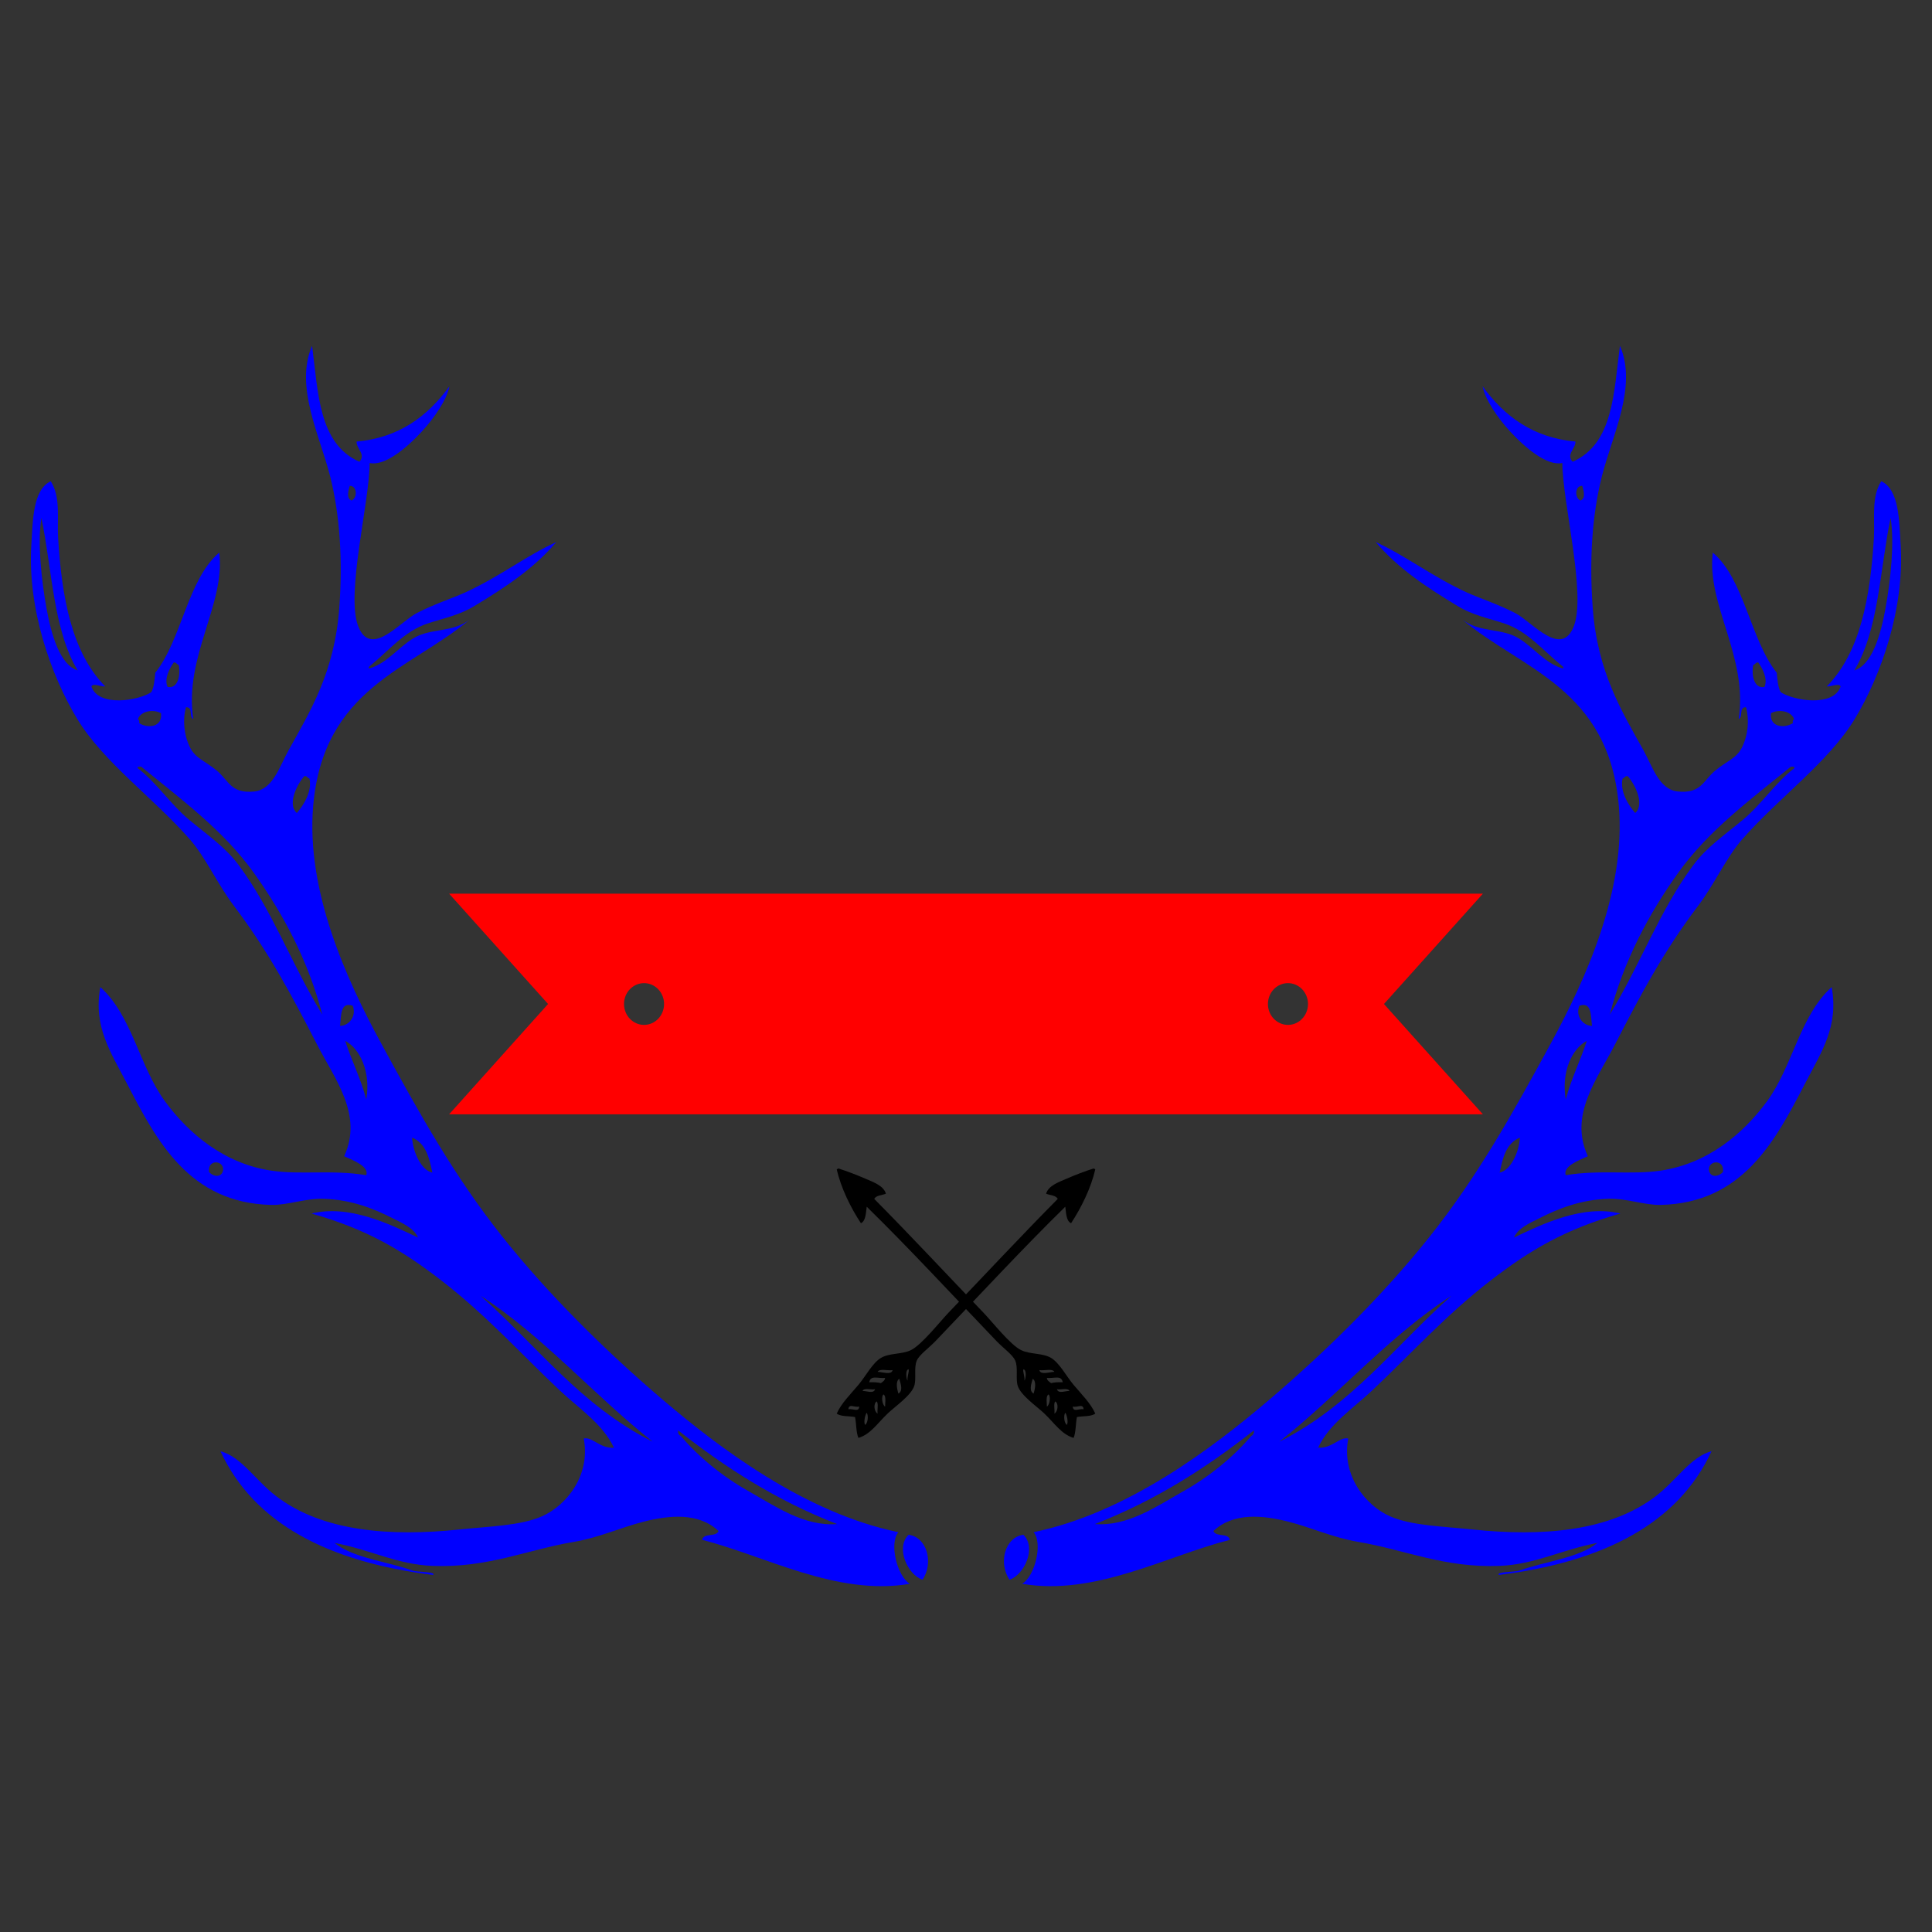
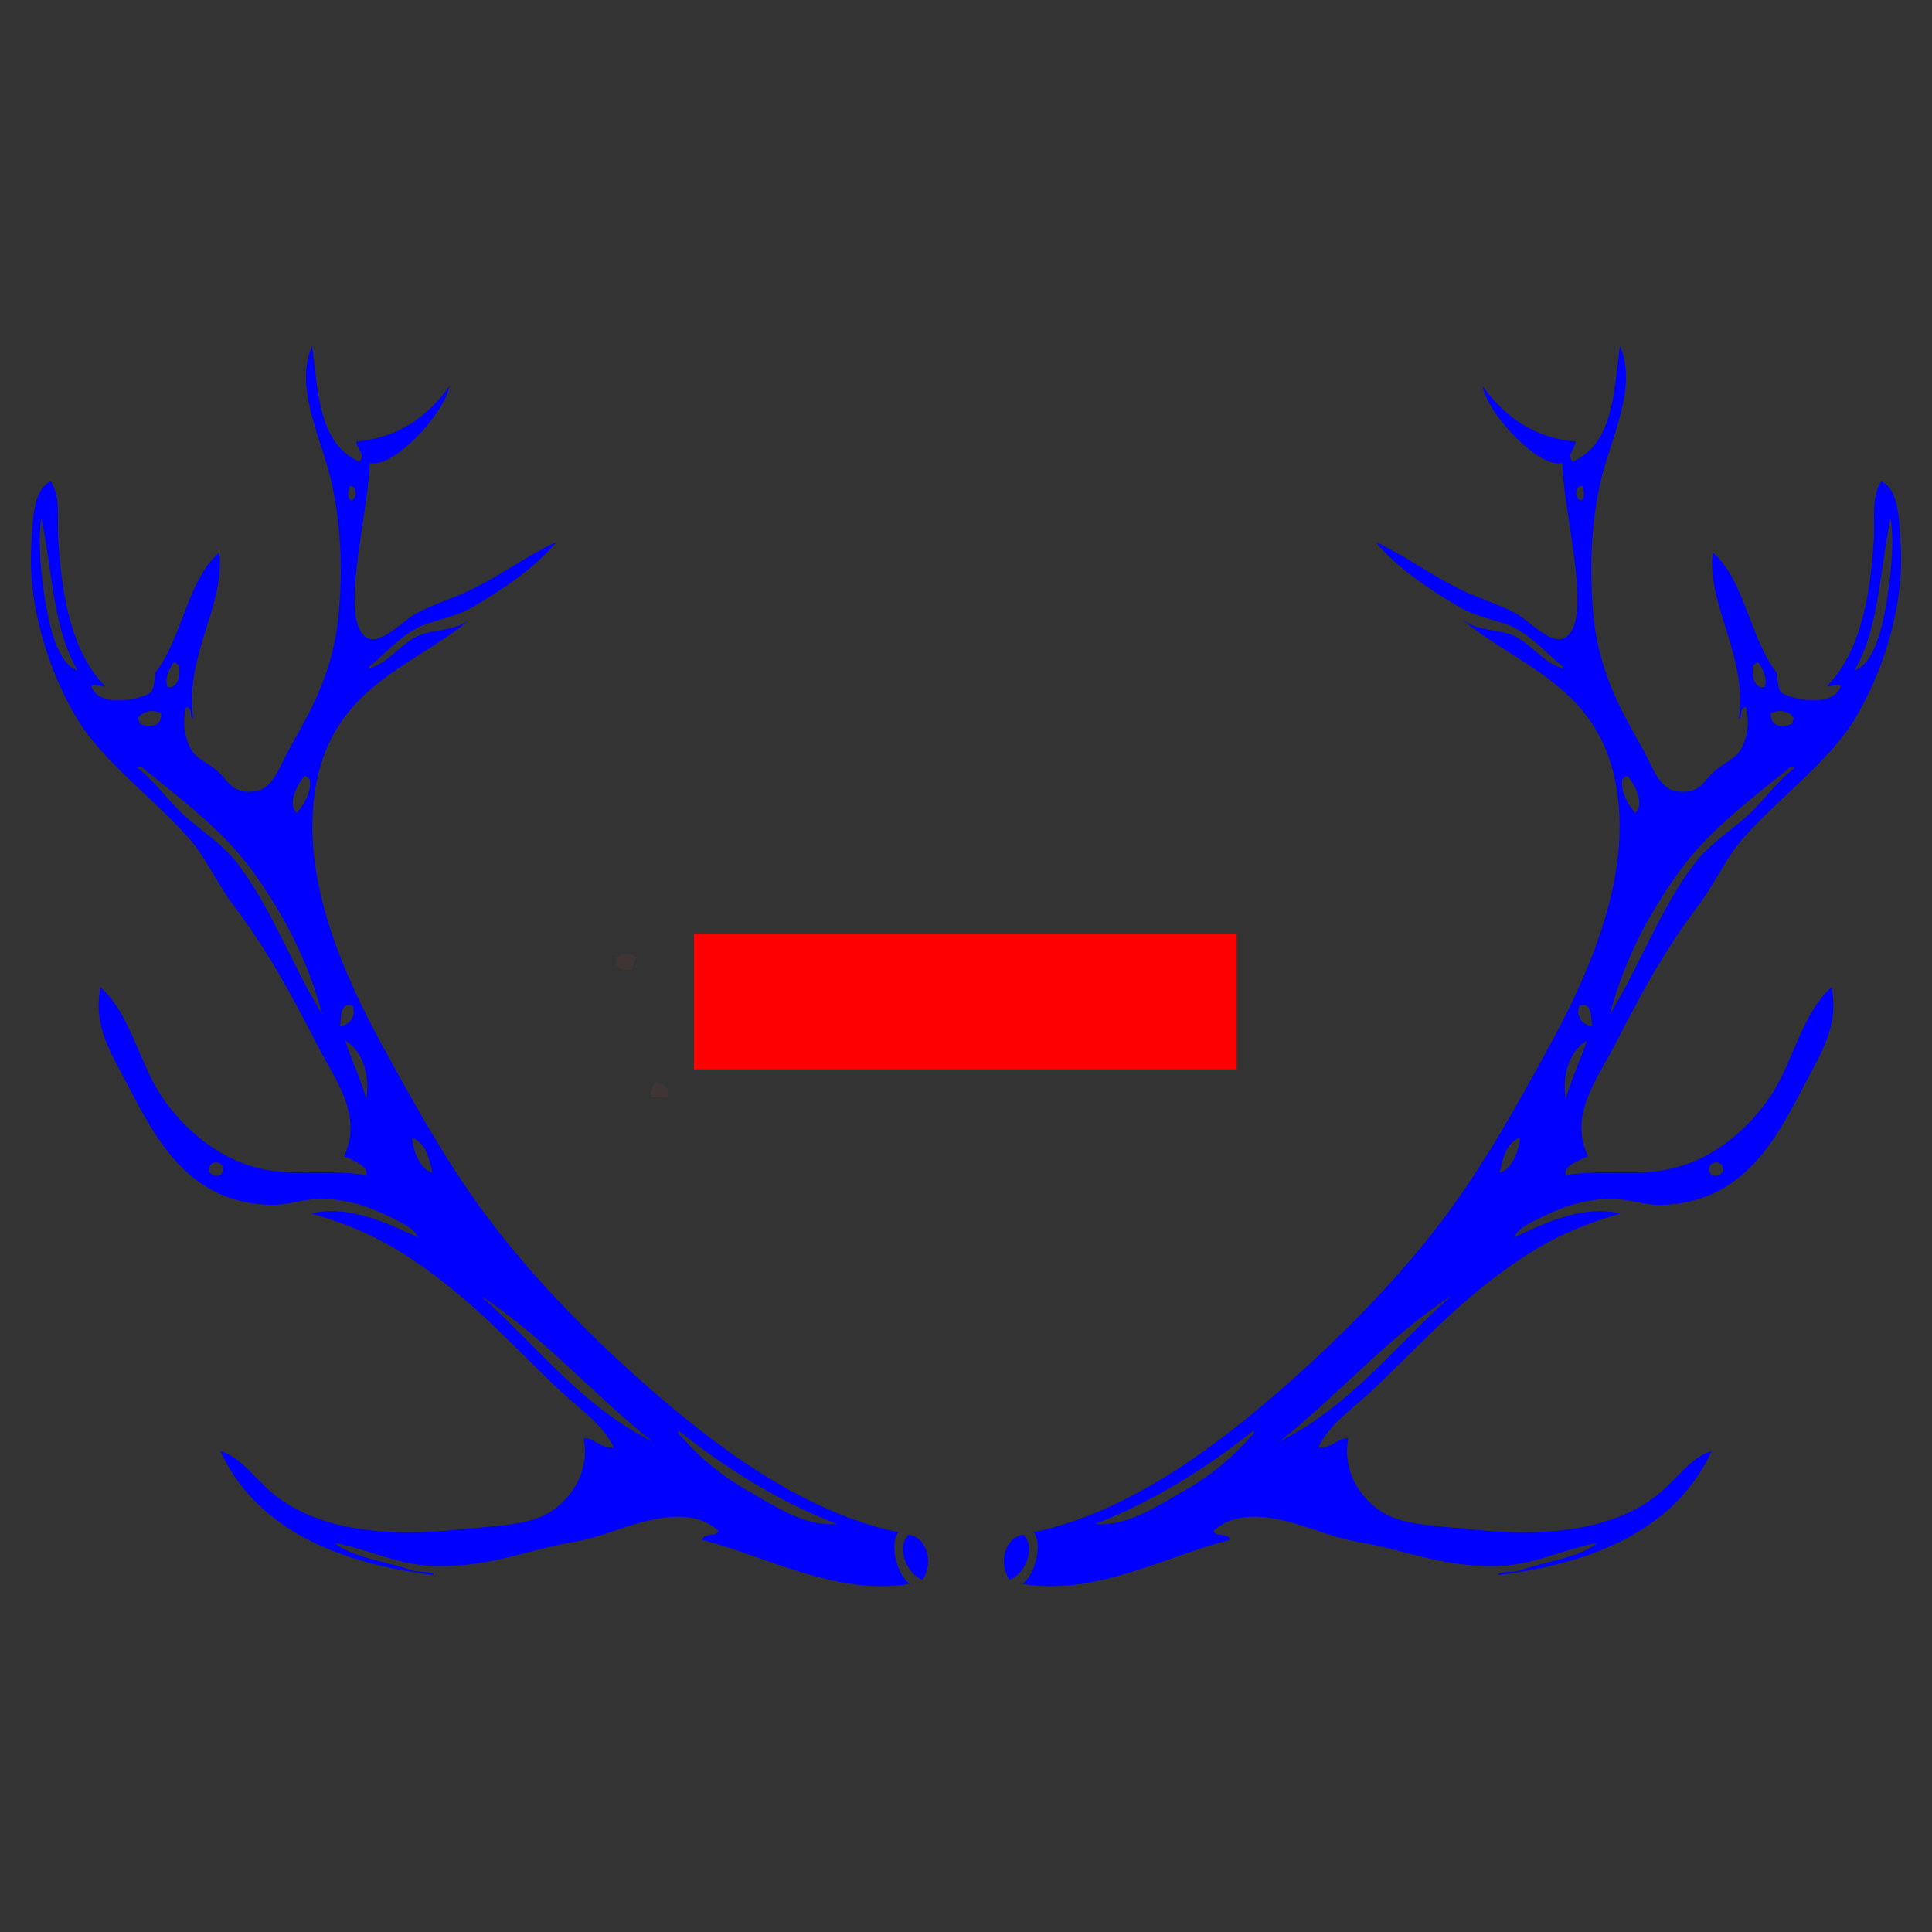
<svg xmlns="http://www.w3.org/2000/svg" xmlns:xlink="http://www.w3.org/1999/xlink" xml:space="preserve" width="12in" height="12in" version="1.1" style="shape-rendering:geometricPrecision; text-rendering:geometricPrecision; image-rendering:optimizeQuality; fill-rule:evenodd; clip-rule:evenodd" viewBox="0 0 12000 12000">
  <rect x="0" y="0" width="12000" height="12000" fill="#333333" stroke="none" />
  <defs>
    <style type="text/css">  .fil5 {fill:#FEFEFE} .fil0 {fill:#3D4B48} .fil4 {fill:black} .fil3 {fill:blue} .fil6 {fill:red} .fil1 {fill:url(#id0)} .fil2 {fill:url(#id1)}  </style>
    <radialGradient id="id0" gradientUnits="userSpaceOnUse" gradientTransform="matrix(405.694 -0 -0 -405.59 -7.47953E+06 9.17889E+06)" cx="18481.93" cy="22575.33" r="7.7" fx="18481.93" fy="22575.33">
      <stop offset="0" style="stop-opacity:1; stop-color:#5D5353" />
      <stop offset="1" style="stop-opacity:1; stop-color:#3E3534" />
    </radialGradient>
    <radialGradient id="id1" gradientUnits="userSpaceOnUse" gradientTransform="matrix(477.068 -0 -0 -476.726 -7.73303E+06 1.07848E+07)" xlink:href="#id0" cx="16243.54" cy="22575.33" r="6.56" fx="16243.54" fy="22575.33"> </radialGradient>
  </defs>
  <g id="Layer_x0020_1">
    <g id="_2499194553024">
-       <path class="fil0" d="M3830.33 5950.17c-7.23,63.63 33.2,79.11 95.97,72.46 -1.05,-33.24 11.3,-53.07 24.06,-72.46 -31.72,-30.73 -88.53,-30.73 -120.03,0z" />
+       <path class="fil0" d="M3830.33 5950.17c-7.23,63.63 33.2,79.11 95.97,72.46 -1.05,-33.24 11.3,-53.07 24.06,-72.46 -31.72,-30.73 -88.53,-30.73 -120.03,0" />
      <path class="fil0" d="M4070.39 6719.04c-7.44,32.46 -34.04,45.87 -23.84,96 31.94,0 64.06,0 96,0 21.06,-76.94 -37.04,-75.09 -72.16,-96z" />
      <path class="fil1" d="M3901.4 6024.06c-48.21,0 -77.28,-19.18 -71.07,-73.89 15.75,-15.35 37.84,-22.98 59.92,-22.98 22.15,0 44.26,7.63 60.11,22.98 -12.76,19.4 -25.11,39.23 -24.06,72.46 -8.77,0.86 -17.05,1.42 -24.9,1.42z" />
      <path class="fil2" d="M4142.55 6815.04c-31.94,0 -64.06,0 -96,0 -10.19,-50.13 16.4,-63.54 23.84,-96 35.12,20.91 93.22,19.06 72.16,96z" />
      <path class="fil3" d="M5643.61 9532.53c115.37,15.69 156.79,175.54 86.18,279.6 -92.85,-31.47 -168.89,-199.29 -86.18,-279.6z" />
      <path class="fil3" d="M4229.59 8920.27c110.12,128.99 256.22,249.94 423.26,343.66 160.22,90.13 342.09,218.38 546.63,202.35 -383.51,-149.28 -698.75,-354.69 -987.33,-581.87 -2.78,18.96 5.16,29.31 17.45,35.86zm-176 34.1c-364.36,-288.34 -689.05,-663.17 -1068.48,-905.85 348.54,308.26 619.37,680.28 1068.48,905.85zm-2755.18 -1675.15c23.41,28.02 77.93,40.22 87.51,-11.55 4.6,-62.64 -98.44,-69.06 -87.51,11.55zm1386.87 3.83c-18.87,-91.12 -39.32,-181.22 -125.71,-217.3 5.69,95.69 59.95,204.42 125.71,217.3zm-540.97 -817.79c39.97,123.89 96.68,234.5 130.66,363.49 29.93,-175.41 -42.5,-318.06 -130.66,-363.49zm-32.31 -93.62c54.3,0.77 104.74,-60.14 78.76,-124.76 -77.62,-26.38 -70.7,59.19 -78.76,124.76zm-939.61 -1281.76c117.13,97.64 226.47,170.31 311.44,285.06 210.59,284.08 324.91,610.54 517.96,926.98 -88.43,-337.48 -242.1,-624.83 -426.35,-882.19 -186.38,-260.32 -444.32,-450.69 -698.93,-658.07 -8.5,1.54 -21,-2.29 -22.58,8.52 118.52,89.89 204.79,224.77 318.45,319.69zm671.2 -40.22c40.22,-46.18 96.68,-132.26 78.52,-214.33 -13.84,-2.38 -13.19,-16.13 -30.77,-15.04 -38.85,39.44 -111.78,172.17 -47.75,229.37zm-987.43 -581.74c7.91,3.24 11.46,10.56 8.21,23.41 51.71,34.1 146.17,26.9 135.88,-61.69 -48,-25.82 -126.18,-14.8 -144.09,38.27zm184.52 -201.48c68.45,14.27 81.91,-82.5 69.16,-136.99 -13.41,-2.38 -13.04,-16 -30.39,-14.92 -23.63,32.46 -61.53,99.49 -38.76,151.91zm-751.23 -485.22c29.31,160.5 82.56,348.45 192.9,382.67 -152.31,-252.57 -157.84,-625.02 -225.27,-947.03 -24.89,153.2 0.31,387.93 32.37,564.35zm1894.27 -672.77c35.37,-12.97 37.47,-91.21 -11.12,-91 -6.43,21.38 -25.24,78.8 11.12,91zm106.35 1044.23c112.19,-29.44 180.51,-130.35 279.78,-189.5 105.79,-63.2 240.12,-32.68 346.31,-113.89 -366.15,308.51 -908.51,423.57 -970.96,1157.13 -44.57,524.11 204.57,1074.41 423.1,1475.49 241.64,443.61 458.07,830.89 755.03,1203 285.69,358.18 635.7,704.25 992.34,1008.37 357.56,304.34 884.97,703.5 1464.62,823.47 -57.76,65.7 -10.57,270.76 70.95,320.56 -452.88,77.81 -899.21,-174.45 -1290.84,-273.26 13.44,-45.78 85.04,-14.61 102.92,-54.49 -125.37,-118.11 -309.99,-97.64 -466.5,-57.85 -140.48,35.52 -275.7,98.72 -433.57,125.4 -288.77,48.5 -533.09,162.35 -877.31,148.94 -219.67,-8.71 -383.69,-100.02 -607.44,-142.74 116.51,94.8 324.91,114.1 485.74,172.39 34.01,9.15 145.61,6.64 125.83,26.69 -653.25,-81.05 -1113.63,-321.11 -1320.71,-768.65 129.52,34.44 215.63,178.72 344.43,277.99 288.99,222.49 713.42,252.7 1137.88,208.43 189.75,-19.92 382.24,-23.85 514.5,-82.04 150.83,-66.25 303.63,-253.56 259.58,-483.15 52.82,-12.97 101.56,63.41 187.33,56.87 -69.09,-147.74 -215.41,-242.01 -336,-355.43 -242.13,-227.86 -456.52,-468.02 -738.96,-685.62 -239.47,-184.37 -456.03,-314.59 -802.38,-413.19 231.6,-58.1 486.7,66.13 660.67,149.06 -24.34,-58.63 -99.8,-90.78 -158.39,-120.31 -117.37,-59.71 -256.43,-114.96 -427.21,-120.4 -116.2,-3.49 -223.38,40.43 -326.89,38.02 -506.93,-12.54 -708.85,-394.47 -893.03,-749.37 -105.45,-203.65 -212.26,-357.62 -167.66,-603.65 199.26,180.11 241.14,491.52 402.59,710.89 145.48,197.65 364.39,385.52 660.76,429.44 180.91,26.81 377.45,-7.32 588.39,28.2 18.93,-55.13 -80.87,-92.17 -137.27,-117.9 118.89,-257.15 -57.54,-478.15 -168,-693.13 -159.91,-310.55 -301.65,-577.3 -514.94,-859.52 -105.33,-139.15 -176.62,-302.48 -275.09,-415.04 -224.99,-256.96 -537.02,-479.78 -699.65,-747.95 -164.69,-271.66 -308.79,-685.72 -285.59,-1077.34 9.48,-159.2 9.92,-347.4 120.9,-399.69 63.41,100.48 38.55,235.8 45.74,352.96 22.49,365.9 83.33,709.04 292.6,921.61 -26.1,3.49 -75.18,-23.63 -85.9,0.46 44.3,130.19 294.02,87.69 372.14,35.09 16.34,-29.65 20.51,-74.87 24.56,-120.43 164.32,-206.58 201.45,-581.22 397.25,-746.19 39.75,321.88 -219.71,646.18 -161.24,1033.45 -29.19,-12.67 1.98,-75 -45.37,-73.02 -21.1,77.81 -13.41,171.83 25.3,249.64 34.13,68.88 94.89,84.35 166.33,143.94 75.46,62.76 86.98,144.28 232.37,129.67 115.77,-11.77 156.94,-154.72 211.98,-253.78 134.45,-242.35 287.72,-487.07 316.69,-890.69 20.82,-291.58 4.32,-569.45 -57.36,-814.08 -64.62,-254.43 -221.28,-557.68 -112.03,-809.51 38.39,288.99 39.91,608.15 294.11,720.06 41.85,-46.55 -19.06,-80.43 -17.82,-125.43 261.19,-23.32 440.03,-155.15 576.71,-343.14 -15.44,82.07 -93.19,195.93 -171.89,281.36 -96.62,104.4 -230.02,215.41 -323.37,194.94 -2.38,252.04 -147.89,808.09 -72.31,1010.78 76.48,205.71 260.76,-24.53 363.74,-78.02 107.98,-56.34 224.83,-93.28 305.3,-130.32 214.86,-99.18 376.65,-227.21 562.26,-311.22 -139.46,165.43 -321.11,283.77 -507.55,396.54 -95.48,57.76 -182.02,73.11 -292.26,109.28 -142.36,46.98 -243.03,170.22 -352.03,258.91l-11.77 9.82 -1.45 11.12z" />
      <path class="fil3" d="M6356.35 9532.53c-115.09,15.69 -156.82,175.54 -85.99,279.6 92.63,-31.47 169.02,-199.29 85.99,-279.6z" />
      <path class="fil3" d="M7788.17 8884.41c-288.77,227.18 -603.89,432.59 -987.55,581.87 204.63,16.03 386.38,-112.22 546.87,-202.35 166.73,-93.71 312.87,-214.67 423.01,-343.66 12.32,-6.55 20.17,-16.9 17.67,-35.86zm1226.96 -835.89c-379.65,242.69 -704.25,617.51 -1068.63,905.85 449.14,-225.57 720.15,-597.59 1068.63,-905.85zm1599.07 -780.85c9.48,51.77 64.06,39.57 87.38,11.55 11.21,-80.61 -91.86,-74.19 -87.38,-11.55zm-1173.69 -201.91c-86.3,36.07 -106.9,126.18 -125.74,217.3 65.7,-12.88 120.09,-121.61 125.74,-217.3zm284.73 -237c33.79,-128.99 90.56,-239.6 130.53,-363.49 -88.15,45.44 -160.62,188.08 -130.53,363.49zm84.23 -581.87c-25.95,64.62 24.19,125.53 78.8,124.76 -8.28,-65.57 -1.33,-151.14 -78.8,-124.76zm1336.68 -1476.69c-1.42,-10.81 -13.93,-6.98 -22.43,-8.52 -254.76,207.38 -512.59,397.74 -699.15,658.07 -184.15,257.36 -337.89,544.71 -426.16,882.19 193.08,-316.44 307.4,-642.9 517.93,-926.98 84.88,-114.75 194.38,-187.43 311.41,-285.06 113.54,-94.92 199.97,-229.81 318.39,-319.69zm-1037.25 50.1c-17.76,-1.08 -17.08,12.66 -30.7,15.04 -18.44,82.07 38.11,168.15 78.46,214.33 63.84,-57.2 -9.05,-189.93 -47.76,-229.37zm890.91 -390.64c-10.13,88.59 84.35,95.78 136.12,61.69 -3.28,-12.85 0,-20.17 7.94,-23.41 -17.85,-53.07 -96.09,-64.09 -144.06,-38.27zm-79.11 -315.12c-17.42,-1.08 -17.11,12.54 -30.48,14.92 -12.67,54.49 0.74,151.26 69.41,136.99 22.42,-52.42 -15.26,-119.44 -38.92,-151.91zm822.15 -897.67c-67.43,322.01 -72.77,694.46 -225.11,947.03 110.48,-34.22 163.67,-222.18 192.99,-382.67 32.12,-176.43 57.2,-411.15 32.12,-564.35zm-1915.27 -199.41c-48.71,-0.21 -46.33,78.02 -11.03,91 36.3,-12.2 17.45,-69.62 11.03,-91zm-119.01 1124.11l-11.65 -9.82c-108.97,-88.68 -209.88,-211.93 -352.28,-258.91 -110.09,-36.17 -196.82,-51.52 -292.14,-109.28 -186.44,-112.77 -367.88,-231.11 -507.46,-396.54 185.57,84.01 347.28,212.04 562.26,311.22 80.43,37.04 197.34,73.98 305.2,130.32 103.1,53.5 287.26,283.74 363.86,78.02 75.4,-202.69 -70.08,-758.74 -72.46,-1010.78 -93.19,20.48 -226.56,-90.54 -323.43,-194.94 -78.76,-85.43 -156.26,-199.29 -171.83,-281.36 136.65,187.98 315.67,319.81 576.86,343.14 1.08,45 -59.7,78.89 -17.88,125.43 254.24,-111.91 255.66,-431.07 294.11,-720.06 109.41,251.83 -47.63,555.09 -111.91,809.51 -61.9,244.63 -78.46,522.5 -57.42,814.08 28.76,403.61 182.3,648.34 316.63,890.69 54.92,99.06 96.12,242.01 211.83,253.78 145.36,14.61 157.13,-66.91 232.43,-129.67 71.6,-59.58 132.3,-75.06 166.39,-143.94 38.67,-77.81 46.3,-171.83 25.27,-249.64 -47.04,-1.98 -16.13,60.35 -45.44,73.02 58.63,-387.27 -200.93,-711.57 -161.05,-1033.45 195.71,164.97 232.87,539.61 397.1,746.19 4.14,45.56 8.28,90.78 24.4,120.43 78.24,52.6 328.09,95.11 372.32,-35.09 -10.56,-24.09 -59.83,3.03 -85.87,-0.46 209.33,-212.57 270.15,-555.7 292.7,-921.61 6.98,-117.16 -17.89,-252.48 45.65,-352.96 111.04,52.3 111.47,240.5 120.74,399.69 23.41,391.63 -120.74,805.68 -285.37,1077.34 -162.81,268.17 -474.66,491 -699.46,747.95 -98.84,112.56 -170.01,275.89 -275.37,415.04 -213.13,282.22 -354.9,548.97 -514.87,859.52 -110.37,214.98 -287.01,435.98 -168,693.13 -56.34,25.73 -156.17,62.76 -137.42,117.9 211.18,-35.52 407.54,-1.39 588.29,-28.2 296.52,-43.92 515.52,-231.78 660.88,-429.44 161.51,-219.37 203.33,-530.78 402.65,-710.89 44.54,246.02 -62.24,400 -167.72,603.65 -184.25,354.9 -385.94,736.83 -892.97,749.37 -103.5,2.41 -210.63,-41.52 -326.89,-38.02 -170.66,5.44 -309.69,60.69 -427.03,120.4 -58.63,29.53 -134.27,61.68 -158.46,120.31 173.81,-82.93 428.88,-207.17 660.67,-149.06 -346.5,98.59 -563.03,228.81 -802.44,413.19 -282.44,217.61 -496.99,457.76 -739,685.62 -120.62,113.42 -266.96,207.69 -335.85,355.43 85.65,6.55 134.49,-69.84 187.21,-56.87 -43.8,229.59 108.63,416.9 259.56,483.15 132.29,58.19 324.63,62.12 514.65,82.04 424.43,44.26 848.83,14.06 1137.61,-208.43 128.89,-99.27 215.1,-243.55 344.65,-277.99 -207.13,447.54 -667.52,687.6 -1320.98,768.65 -19.71,-20.05 91.86,-17.54 125.96,-26.69 160.83,-58.28 369.17,-77.59 485.9,-172.39 -223.94,42.72 -387.83,134.02 -607.6,142.74 -344.12,13.41 -588.32,-100.45 -877.06,-148.94 -158.11,-26.69 -293.34,-89.88 -433.79,-125.4 -156.39,-39.79 -341.07,-60.26 -466.59,57.85 17.98,39.88 89.54,8.71 102.95,54.49 -391.5,98.81 -837.93,351.07 -1290.69,273.26 81.61,-49.79 128.46,-254.85 70.92,-320.56 579.7,-119.97 1107.21,-519.13 1464.61,-823.47 356.54,-304.12 706.44,-650.19 992.37,-1008.37 296.8,-372.11 513.33,-759.38 754.81,-1203 218.69,-401.08 467.77,-951.38 423.22,-1475.49 -62.45,-733.56 -604.88,-848.62 -970.9,-1157.13 106.13,81.2 240.59,50.69 346.19,113.89 99.49,59.15 167.69,160.06 279.81,189.5l-1.42 -11.12z" />
-       <path class="fil4" d="M5373.12 8850.09c16.25,-8.28 22.8,-55.35 10.32,-75.52 -10.5,14.18 -20.02,58.07 -10.32,75.52zm-103.59 -97.11c30.02,-5.09 63.94,20.94 67.43,-16.22 -31.32,6.3 -64.09,-20.94 -67.43,16.22zm181.4 26.94c-3.46,-23.44 6.61,-61.13 -5.31,-75.61 -22.21,13.06 -16.8,63.84 5.31,75.61zm46.52 -43.15c-1.3,-12.2 9.61,-66.9 -10.32,-75.52 -14.58,11.98 -7.66,64.74 10.32,75.52zm-139.8 -97.2c26.5,-0.99 68.6,19.06 77.68,-10.78 -24.96,4.91 -69.09,-10.9 -77.68,10.78zm222.64 16.13c29.31,-16.77 15.04,-58.72 5.22,-91.74 -24.28,15.13 -13.93,65.82 -5.22,91.74zm-181.1 -70.18c26.91,-1.2 51.61,0.12 72.34,5.34 10.44,-8.93 24.06,-14.39 25.92,-32.15 -47.57,3.83 -90.04,-18.94 -98.26,26.81zm51.74 -64.62c24.59,-0.87 86.43,22.33 93.19,-10.91 -29.43,5.25 -80.19,-11.77 -93.19,10.91zm186.22 53.96c-3.92,-26.16 12.88,-58.53 5.47,-70.3 -22.55,6.55 -11.68,67.77 -5.47,70.3zm1165.84 -1311.97c-26.16,115.28 -87.72,239.85 -150.36,334.73 -30.74,-14.7 -30.3,-62.08 -36.08,-102.42 -261.62,255.87 -539.83,556.94 -808.09,836.66 -39.11,40.62 -99.15,83.55 -114.07,118.76 -19.3,45.78 -1.54,110.92 -15.6,156.57 -18.31,59.71 -118.33,127.51 -165.74,172.73 -63.75,60.79 -105.85,128.68 -181.25,151.22 -14.86,-35.09 -12.54,-87.81 -20.85,-129.67 -37.96,-7.2 -88.06,-1.64 -113.73,-21.56 28.7,-64.4 83.06,-117.16 134.58,-178.29 44.33,-52.42 87.07,-135.66 139.74,-167.26 53.5,-31.81 129.79,-20.81 186.44,-48.59 66.16,-32.03 178.93,-175.32 233.08,-232.09 230.36,-239.85 446.89,-472.71 678.76,-707.09 -12.2,-23.32 -48.19,-21.9 -72.46,-32.46 15.26,-49.82 77.04,-71.29 124.32,-91.77 56.13,-24.28 114.07,-46.86 170.84,-64.83l10.47 5.34z" />
-       <path class="fil4" d="M6616.55 8774.57c-12.42,20.17 -5.99,67.24 10.26,75.52 9.7,-17.45 0.22,-61.35 -10.26,-75.52zm46.52 -37.81c3.49,37.16 37.38,11.12 67.37,16.22 -3.28,-37.16 -36.08,-9.91 -67.37,-16.22zm-108.85 -32.46c-11.86,14.48 -1.85,52.17 -5.13,75.61 22.02,-11.77 27.37,-62.55 5.13,-75.61zm-41.3 -43.06c-20.05,8.62 -9.05,63.32 -10.47,75.52 18.01,-10.78 24.86,-63.54 10.47,-75.52zm51.86 -32.46c9.05,29.84 51,9.79 77.59,10.78 -8.71,-21.68 -52.85,-5.87 -77.59,-10.78zm-150.36 -64.83c-9.7,33.02 -23.97,74.96 5.13,91.74 9.05,-25.92 19.4,-76.6 -5.13,-91.74zm88.03 -5.25c1.85,17.76 15.47,23.23 26.07,32.15 20.57,-5.22 45.31,-6.55 72.34,-5.34 -8.4,-45.75 -50.65,-22.98 -98.41,-26.81zm-46.74 -48.71c7.07,33.24 68.76,10.04 93.37,10.91 -13.06,-22.67 -63.84,-5.65 -93.37,-10.91zm-98.5 -5.43c-7.29,11.77 9.57,44.14 5.44,70.3 6.42,-2.53 17.23,-63.75 -5.44,-70.3zm-1149.71 -1247.01c56.83,17.98 114.72,40.56 170.9,64.83 47.23,20.48 109.13,41.94 124.3,91.77 -24.25,10.56 -60.3,9.14 -72.62,32.46 232.03,234.38 448.56,467.24 678.7,707.09 54.49,56.77 166.92,200.06 233.17,232.09 56.9,27.77 132.94,16.78 186.56,48.59 52.63,31.6 95.44,114.84 139.8,167.26 51.43,61.13 105.7,113.89 134.67,178.29 -25.82,19.92 -75.95,14.36 -114.07,21.56 -8.19,41.85 -5.9,94.58 -20.6,129.67 -75.52,-22.55 -117.68,-90.44 -181.44,-151.22 -47.29,-45.22 -147.33,-113.02 -165.62,-172.73 -13.96,-45.65 3.8,-110.8 -15.6,-156.57 -14.92,-35.21 -74.97,-78.15 -114.07,-118.76 -268.39,-279.72 -546.38,-580.79 -808.09,-836.66 -6.02,40.34 -5.56,87.72 -36.11,102.42 -62.89,-94.89 -124.42,-219.46 -150.18,-334.73l10.29 -5.34z" />
      <path class="fil5" d="M6747.98 5960.43c-13.96,0 -25.82,4.79 -35.43,14.48 -9.7,9.79 -14.7,21.56 -14.7,35.52l0 149.28c0,13.84 5,25.7 14.7,35.31 9.61,9.57 21.47,14.39 35.43,14.39 13.93,0 25.82,-4.82 35.3,-14.39 9.57,-9.61 14.27,-21.47 14.27,-35.31l0 -149.28c0,-13.96 -4.7,-25.73 -14.27,-35.52 -9.48,-9.7 -21.37,-14.48 -35.3,-14.48z" />
      <g>
-         <path class="fil6" d="M7999.78 6365.77c-68.76,0 -124.45,-58.19 -124.45,-129.67 0,-71.81 55.69,-129.67 124.45,-129.67 68.76,0 124.41,57.85 124.41,129.67 0,71.48 -55.66,129.67 -124.41,129.67zm-370.94 43.03c0,41.08 -14.61,76.39 -43.8,105.48 -29.19,29.22 -64.4,43.8 -105.57,43.8 -41.2,0 -76.29,-14.58 -105.48,-43.8 -29.22,-29.09 -43.8,-64.4 -43.8,-105.48l0 -50.1 99.24 0 0 50.1c0,13.96 4.82,25.73 14.52,35.21 9.67,9.57 21.68,14.36 35.52,14.36 14.06,0 25.82,-4.79 35.31,-14.36 9.45,-9.48 14.27,-21.25 14.27,-35.21l0 -149.28c0,-13.93 -4.82,-25.82 -14.27,-35.52 -9.48,-9.7 -21.25,-14.58 -35.31,-14.58 -13.84,0 -25.85,4.88 -35.52,14.58 -9.7,9.7 -14.52,21.59 -14.52,35.52l-99.24 0 0 -398.92 249.08 0 0 99.83 -149.84 0 0 158.52c15.81,-5.87 32.5,-8.93 50.04,-9.24 41.17,0 76.39,14.58 105.57,44.02 29.19,29.41 43.8,64.62 43.8,105.79l0 149.28zm-366.33 -449.48l-199.32 597.81 -98.38 0 199.07 -597.81 -100.69 0 0 50.26 -98.38 0 0 -148.97 297.7 0 0 98.72zm-365.16 200.4l0 249.08c0,41.08 -14.61,76.39 -43.8,105.48 -29.31,29.22 -64.4,43.8 -105.57,43.8 -41.2,0 -76.3,-14.58 -105.61,-43.8 -29.19,-29.09 -43.68,-64.4 -43.68,-105.48l0 -50.1 99.15 0 0 50.1c0,13.96 5,25.73 14.7,35.21 9.61,9.57 21.47,14.36 35.43,14.36 13.93,0 25.82,-4.79 35.3,-14.36 9.57,-9.48 14.27,-21.25 14.27,-35.21l0 -108.42c-15.91,5.69 -32.37,8.71 -49.57,8.71 -41.2,0 -76.3,-14.7 -105.61,-43.67 -29.19,-29.22 -43.68,-64.53 -43.68,-105.7l0 -149.28c0,-41.2 14.49,-76.51 43.68,-105.82 29.31,-29.19 64.4,-44.02 105.61,-44.02 41.17,0 76.26,14.83 105.57,44.02 29.19,29.31 43.8,64.62 43.8,105.82l0 149.28zm-446.98 398.36l-99.8 0 0 -597.65 -99.15 99.67 0 -99.67 99.15 -99.83 99.8 0 0 697.48zm-454.27 -597.65l-199.41 0 0 199.29 149.28 0 0 99.8 -149.28 0 0 198.86 199.41 0 0 99.7 -299.12 0 0 -697.48 299.12 0 0 99.83zm-376.49 99.67l-99.15 0 0 -49.67c0,-13.96 -4.91,-25.73 -14.55,-35.52 -9.82,-9.7 -21.56,-14.48 -35.56,-14.48 -14.02,0 -25.79,4.79 -35.3,14.48 -9.61,9.79 -14.36,21.56 -14.36,35.52l0 398.36c0,13.96 4.76,25.73 14.36,35.21 9.51,9.57 21.28,14.36 35.3,14.36 13.99,0 25.73,-4.79 35.56,-14.36 9.63,-9.48 14.55,-21.25 14.55,-35.21l0 -50.1 99.15 0 0 50.1c0,41.08 -14.58,76.39 -43.8,105.48 -29.19,29.22 -64.28,43.8 -105.45,43.8 -41.17,0 -76.39,-14.58 -105.61,-43.8 -29.13,-29.09 -43.77,-64.4 -43.77,-105.48l0 -398.36c0,-41.2 14.64,-76.51 43.77,-105.82 29.22,-29.19 64.43,-44.02 105.61,-44.02 41.17,0 76.26,14.83 105.45,44.02 29.22,29.31 43.8,64.62 43.8,105.82l0 49.67zm-383.78 497.98l-99.65 0 -99.77 -348.66 0 348.66 -99.65 0 0 -697.48 99.65 0 99.77 348.82 0 -348.82 99.65 0 0 697.48zm-393.42 0l-99.7 0 0 -697.48 99.7 0 0 697.48zm-178.07 -497.98l-99.65 0 0 -49.67c0,-13.96 -4.85,-25.73 -14.33,-35.52 -9.55,-9.7 -21.35,-14.48 -35.31,-14.48 -13.9,0 -25.7,4.79 -35.52,14.48 -9.7,9.79 -14.52,21.56 -14.52,35.52l0 99.27c0,13.84 4.82,25.7 14.52,35.4 9.82,9.92 21.62,14.61 35.52,14.61 44.42,0 81.61,16.56 111.41,49.7 25.24,28.54 37.87,61.78 37.87,99.67l0 99.71c0,41.08 -14.55,76.39 -43.74,105.48 -29.06,29.22 -64.34,43.8 -105.54,43.8 -41.14,0 -76.42,-14.58 -105.76,-43.8 -29.41,-29.09 -44.05,-64.4 -44.05,-105.48l0 -50.1 99.77 0 0 50.1c0,13.96 4.82,25.73 14.52,35.21 9.82,9.57 21.62,14.36 35.52,14.36 13.96,0 25.76,-4.79 35.31,-14.36 9.48,-9.48 14.33,-21.25 14.33,-35.21l0 -99.71c0,-13.93 -4.85,-25.7 -14.33,-35.3 -9.55,-9.7 -21.35,-14.27 -35.31,-14.27 -44.76,-0.31 -82.01,-16.99 -111.81,-50.1 -25.33,-28.67 -37.99,-61.81 -37.99,-99.71l0 -99.27c0,-41.2 14.64,-76.51 44.05,-105.82 29.34,-29.19 64.62,-44.02 105.76,-44.02 41.2,0 76.48,14.83 105.54,44.02 29.19,29.31 43.74,64.62 43.74,105.82l0 49.67zm-664 305.67c-68.88,0 -124.51,-58.19 -124.51,-129.67 0,-71.81 55.63,-129.67 124.51,-129.67 68.69,0 124.29,57.85 124.29,129.67 0,71.48 -55.6,129.67 -124.29,129.67zm5210.25 -815.07l-6421.15 0 614.73 685.28 -614.73 685.28 6421.15 0 -614.55 -685.28 614.55 -685.28z" />
        <rect class="fil6" x="4309.96" y="5799.36" width="3371.18" height="842.78" />
      </g>
    </g>
  </g>
</svg>